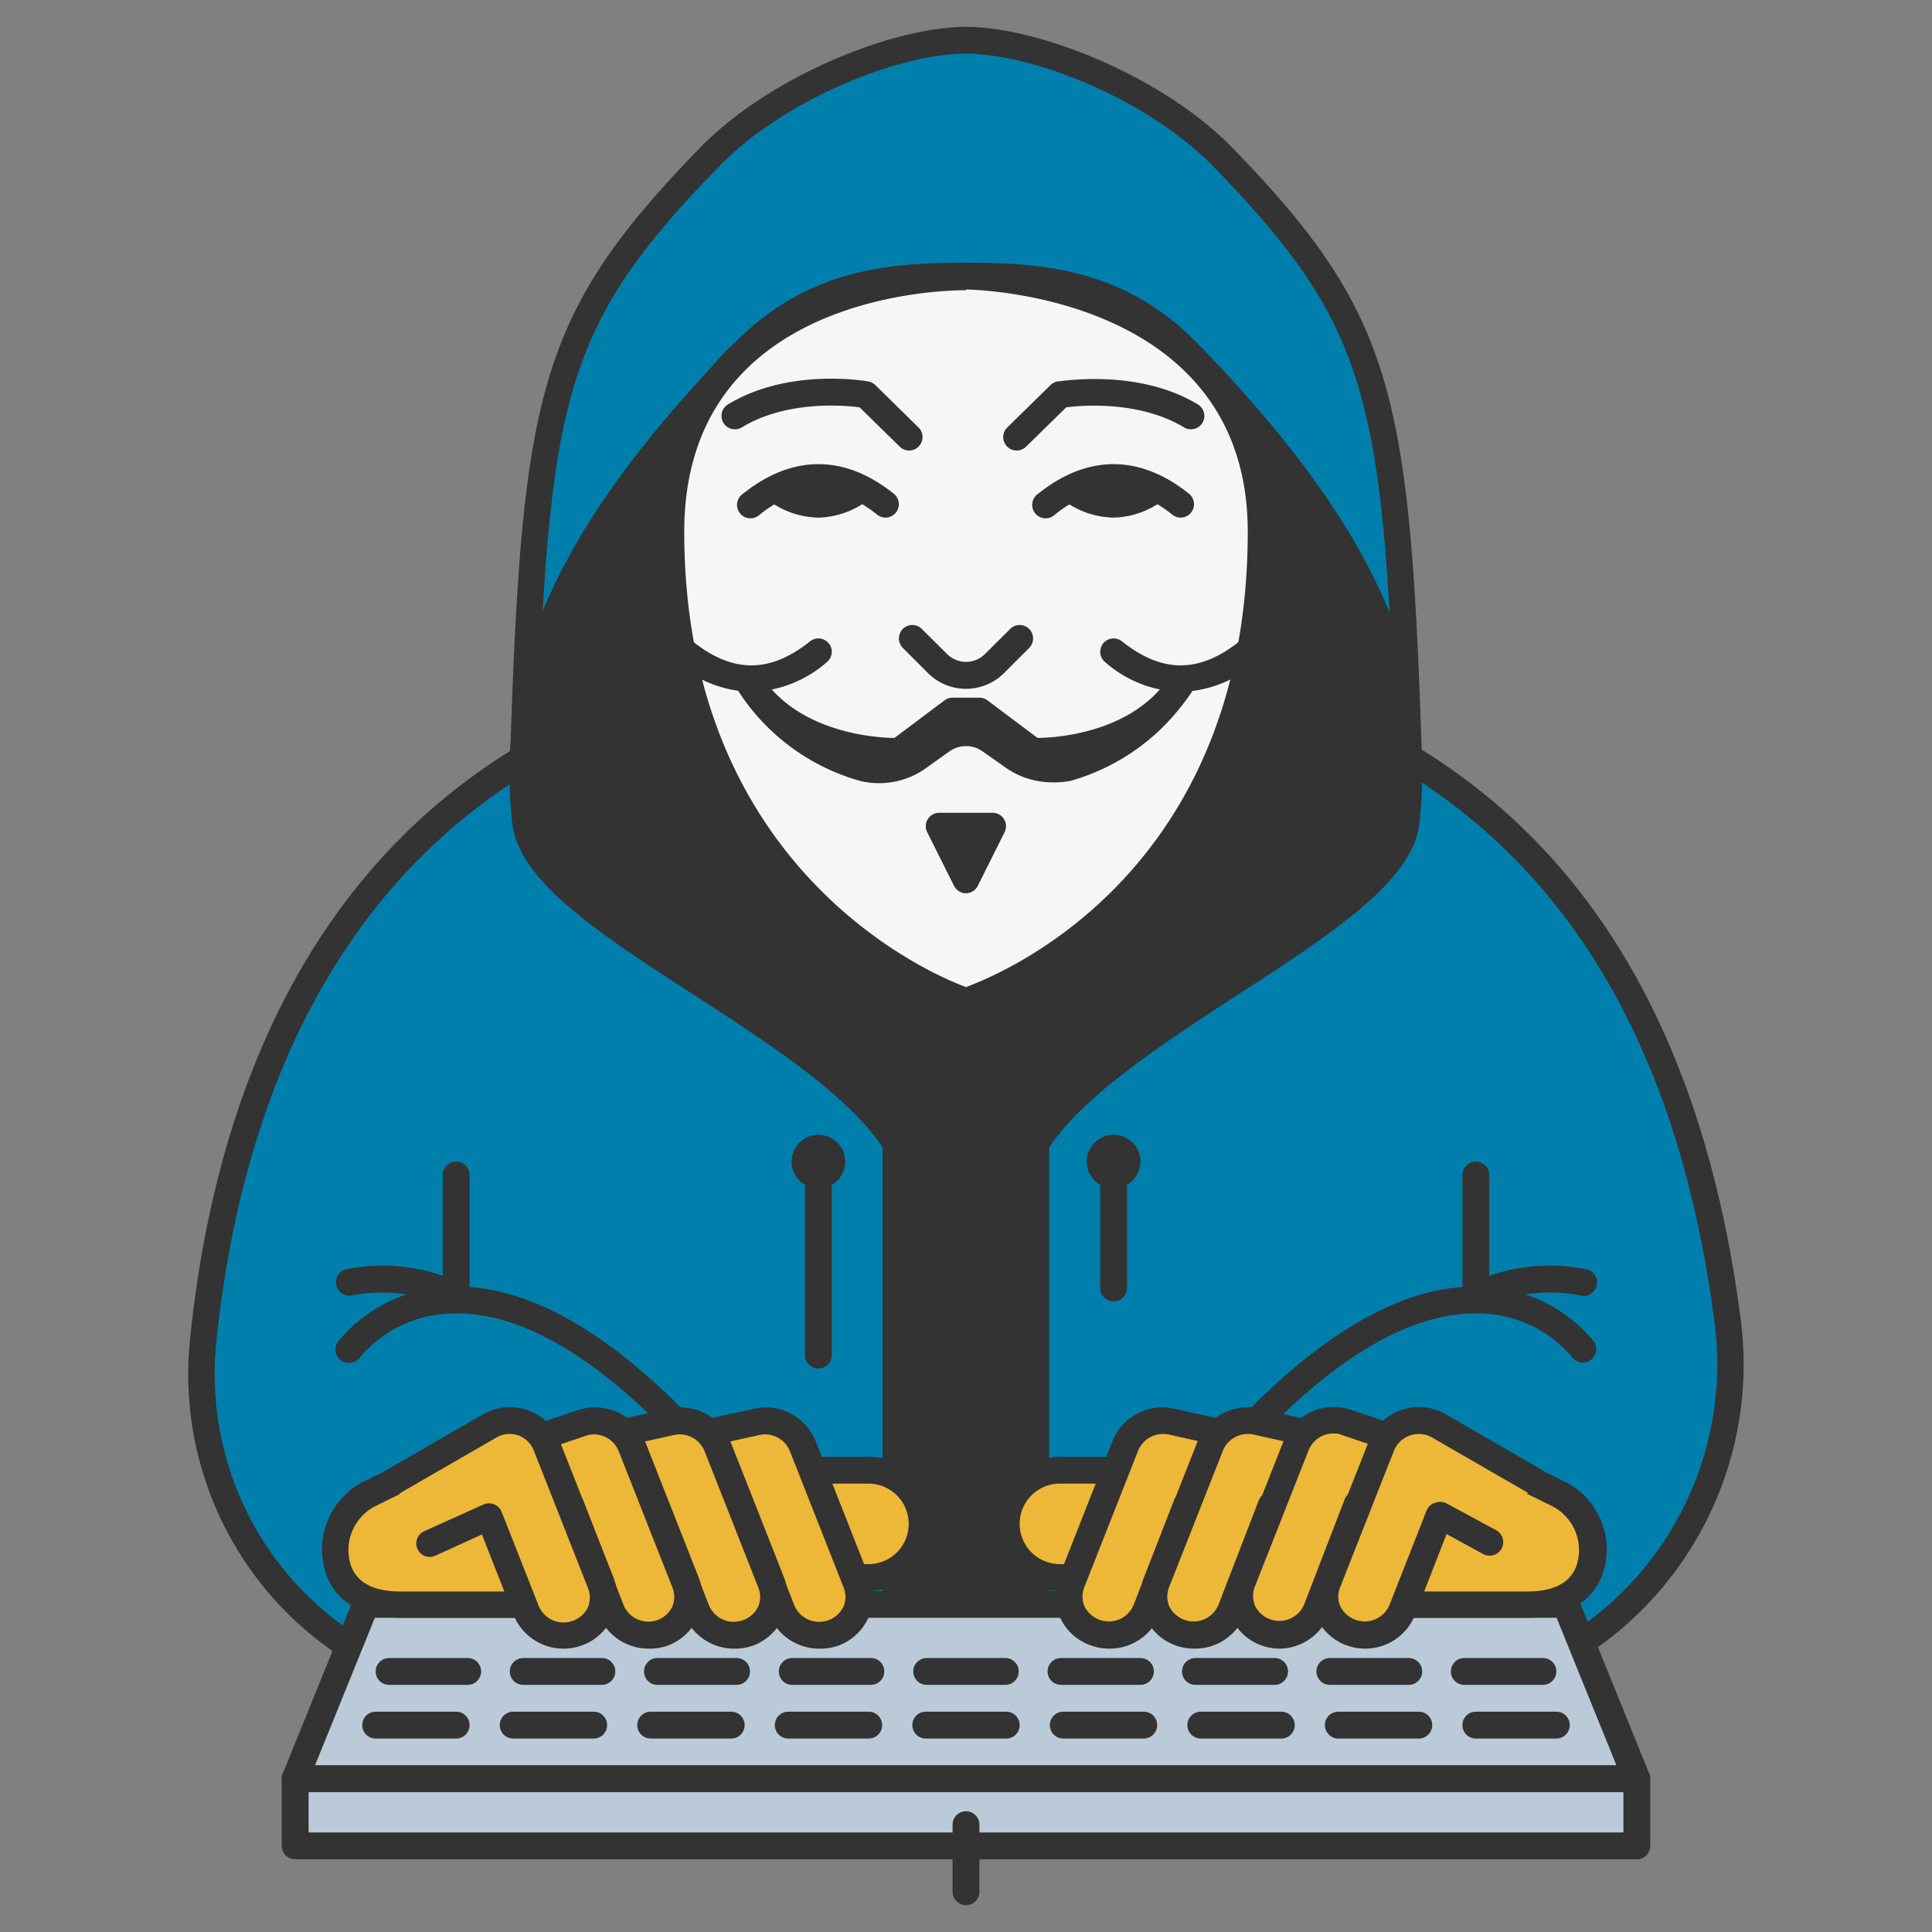
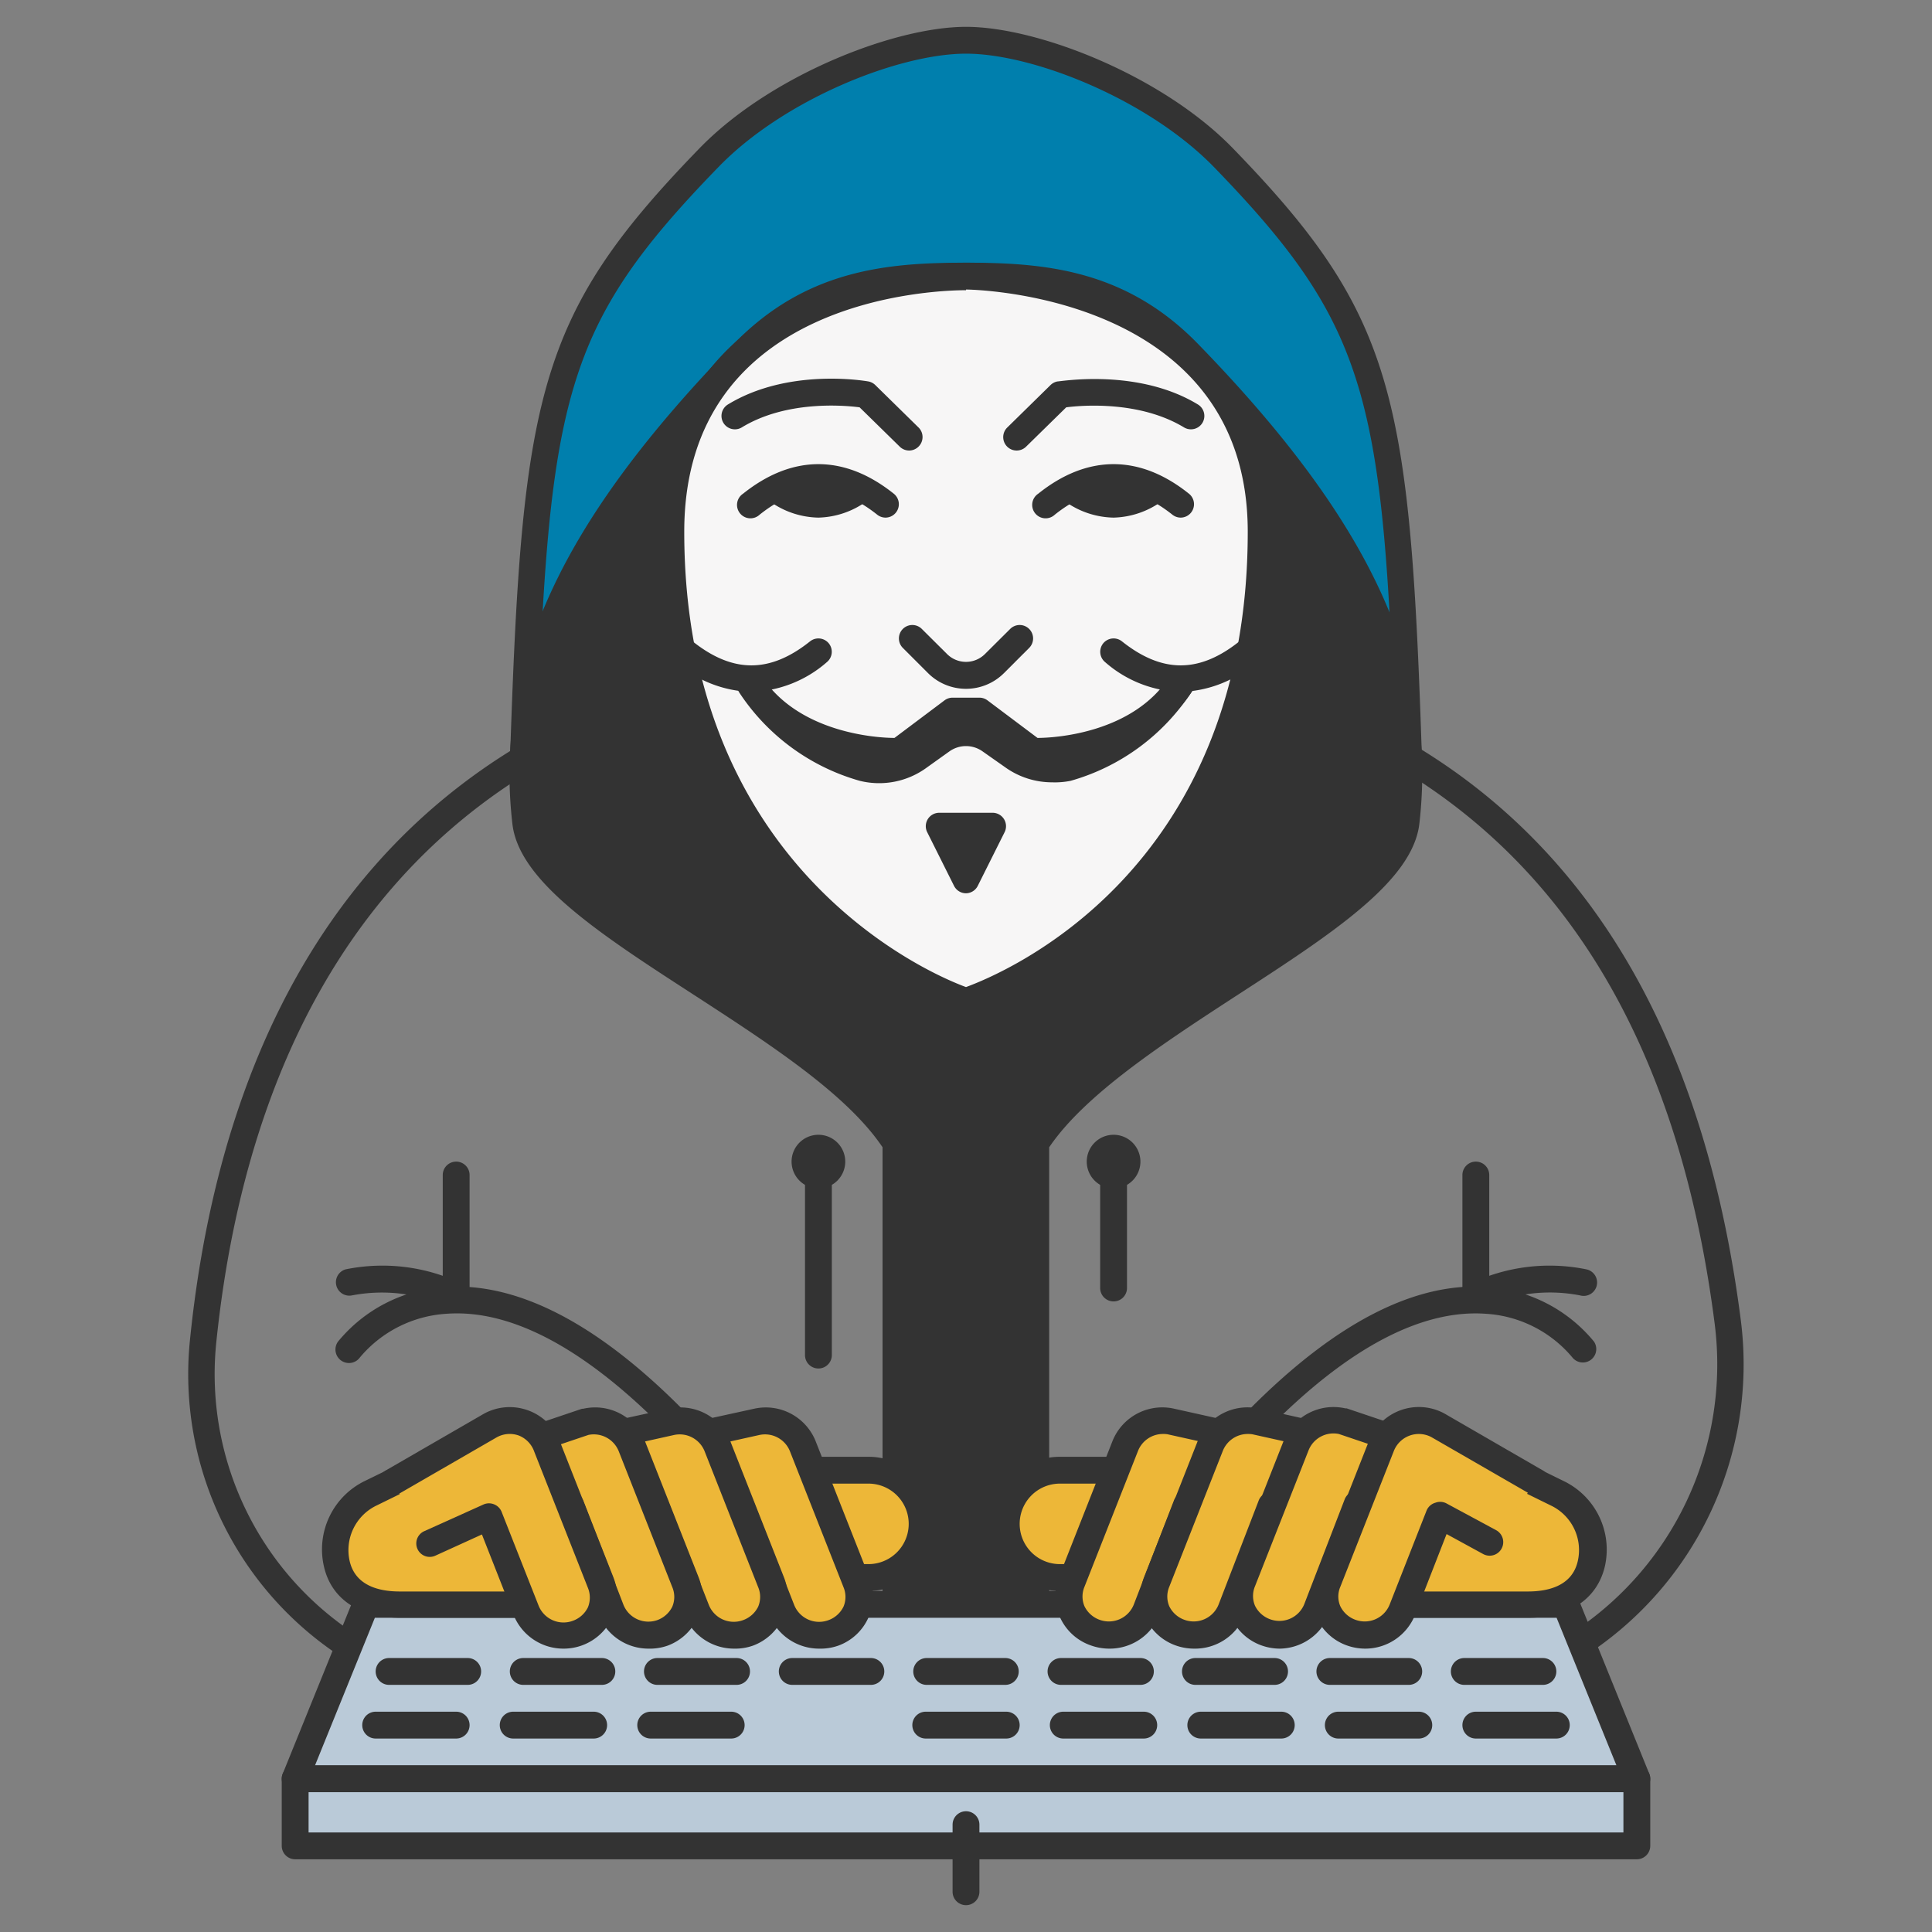
<svg xmlns="http://www.w3.org/2000/svg" id="Layer_1" data-name="Layer 1" viewBox="0 0 144 144">
  <rect x="0" y="0" width="144" height="144" fill="#808080" stroke="none" />
  <defs>
    <style>.cls-1{fill:#007fad;}.cls-2{fill:#333;}.cls-3{fill:#f7f6f6;}.cls-4{fill:#bacad8;}.cls-5{fill:#edb738;}</style>
  </defs>
-   <path class="cls-1" d="M104.1,126.58H39.16a24.15,24.15,0,0,1-24-26.62h0C18.12,70.78,34,48.58,72,48.58h0c38,0,53.09,21.39,56.75,50h0A24.88,24.88,0,0,1,104.1,126.58Z" />
  <path class="cls-2" d="M104.1,127.58H39.16a25.15,25.15,0,0,1-25-27.72C16.58,76,28.61,47.58,72,47.58c34,0,53.42,17.1,57.75,50.82a25.89,25.89,0,0,1-25.69,29.18ZM72,49.58C30.1,49.58,18.49,77,16.12,100.06a23.16,23.16,0,0,0,23,25.52H104.1a23.89,23.89,0,0,0,23.7-26.93C123.63,66.09,104.87,49.58,72,49.58Z" />
  <path class="cls-1" d="M105,57c-.87-27-1.75-32.79-13.83-45.25C86.08,6.5,77.15,3,72,3S57.92,6.5,52.83,11.75C40.75,24.21,39.87,30,39,57Z" />
  <path class="cls-2" d="M105,58H39a1,1,0,0,1-.72-.3A1,1,0,0,1,38,57c.89-27.54,2-33.44,14.11-45.92C57.37,5.64,66.64,2,72,2s14.64,3.64,19.89,9.05C104,23.53,105.11,29.43,106,57a1,1,0,0,1-.28.73A1,1,0,0,1,105,58ZM40,56H104c-.87-26.38-2-31.66-13.52-43.55C85.55,7.39,77,4,72,4S58.45,7.39,53.55,12.45C42,24.34,40.9,29.61,40,56Z" />
  <path class="cls-2" d="M34,97.58a1,1,0,0,1-1-1v-9a1,1,0,0,1,2,0v9A1,1,0,0,1,34,97.58Z" />
  <path class="cls-2" d="M72,119.58H77.2V85.21C83,76.2,104,68.48,104.79,61.29c1.38-12-4.1-22.5-16.21-35-5.1-5.25-10.71-5.75-16.6-5.75h0c-5.89,0-11.5.5-16.6,5.75-12.11,12.46-17.59,23-16.21,35C40,68.48,61,76.2,66.78,85.21v34.37H72Z" />
  <path class="cls-2" d="M77.2,120.58H66.78a1,1,0,0,1-1-1V85.51c-2.69-4-8.49-7.74-14.11-11.39-7-4.53-13-8.44-13.48-12.72-1.35-11.78,3.58-22.48,16.49-35.76C60.1,20.06,66.2,19.58,72,19.58h0c5.78,0,11.88.48,17.3,6.06,12.91,13.28,17.84,24,16.49,35.76-.5,4.28-6.51,8.19-13.49,12.72-5.61,3.65-11.41,7.43-14.1,11.39v34.07A1,1,0,0,1,77.2,120.58Zm-5.22-2H76.2V85.21a1,1,0,0,1,.16-.55c2.85-4.41,9-8.37,14.85-12.21s12.21-7.93,12.59-11.28c1.28-11.12-3.49-21.33-15.94-34.14C83,22,77.57,21.58,72,21.58S61,22,56.12,27c-12.45,12.81-17.22,23-15.94,34.14.38,3.35,6.59,7.38,12.58,11.28s12,7.8,14.86,12.21a1,1,0,0,1,.16.55v33.37Z" />
  <path class="cls-3" d="M72,20.58m-22,19c0,28,22,35,22,35s22-7,22-35c0-16.57-17.11-19-22-19C66.13,20.58,50,23,50,39.58Z" />
  <path class="cls-2" d="M72,75.63l-.3-.09C71.47,75.46,49,68,49,39.58c0-7.42,3.22-13.16,9.31-16.58A29.65,29.65,0,0,1,72,19.58c8,0,23,4.18,23,20,0,14.82-6.15,23.8-11.31,28.73A32.64,32.64,0,0,1,72.3,75.54Zm0-54c-2.15,0-21,.51-21,18,0,25.2,18.42,33,21,33.94,2.72-1,21-8.5,21-33.94C93,21.79,72.21,21.58,72,21.58Z" />
  <path class="cls-2" d="M88,38.58a1,1,0,0,1-.62-.22c-3-2.38-5.77-2.38-8.76,0a1,1,0,1,1-1.24-1.56c3.67-2.94,7.57-2.94,11.24,0A1,1,0,0,1,88,38.58Z" />
  <path class="cls-2" d="M66,38.58a1,1,0,0,1-.62-.22c-3-2.38-5.77-2.38-8.76,0a1,1,0,1,1-1.24-1.56c3.68-2.94,7.56-2.94,11.24,0A1,1,0,0,1,66,38.58Z" />
  <path class="cls-2" d="M56,51.57a8.94,8.94,0,0,1-5.62-2.21,1,1,0,0,1-.16-1.4,1,1,0,0,1,1.4-.16c3,2.39,5.77,2.39,8.76,0a1,1,0,0,1,1.4.16,1,1,0,0,1-.16,1.4A8.94,8.94,0,0,1,56,51.57Z" />
  <path class="cls-2" d="M88,51.57a8.92,8.92,0,0,1-5.62-2.21,1,1,0,0,1-.16-1.4,1,1,0,0,1,1.4-.16c3,2.39,5.77,2.39,8.76,0a1,1,0,0,1,1.4.16,1,1,0,0,1-.16,1.4A8.92,8.92,0,0,1,88,51.57Z" />
  <path class="cls-2" d="M61,38.58a6.38,6.38,0,0,1-3.55-1.16A1,1,0,0,1,57.17,36a1,1,0,0,1,1.38-.28,4,4,0,0,0,4.9,0,1,1,0,0,1,1.38.28,1,1,0,0,1-.28,1.39A6.38,6.38,0,0,1,61,38.58Z" />
  <path class="cls-2" d="M83,38.58a6.38,6.38,0,0,1-3.55-1.16A1,1,0,0,1,79.17,36a1,1,0,0,1,1.38-.28,4,4,0,0,0,4.9,0,1,1,0,0,1,1.38.28,1,1,0,0,1-.28,1.39A6.38,6.38,0,0,1,83,38.58Z" />
  <path class="cls-2" d="M75.76,33.58a1,1,0,0,1-.69-1.71L78.3,28.7a1,1,0,0,1,.52-.27c.24,0,6-1,10.47,1.72a1,1,0,0,1,.33,1.37,1,1,0,0,1-1.38.33c-3.32-2-7.62-1.64-8.77-1.49l-3,2.94A1,1,0,0,1,75.76,33.58Z" />
  <path class="cls-2" d="M67.77,33.58a1,1,0,0,1-.7-.28l-3-2.94c-1.14-.15-5.45-.53-8.77,1.49a1,1,0,0,1-1.38-.33,1,1,0,0,1,.33-1.37c4.51-2.75,10.23-1.76,10.47-1.72a1,1,0,0,1,.52.27l3.23,3.17a1,1,0,0,1,0,1.41A1,1,0,0,1,67.77,33.58Z" />
  <path class="cls-2" d="M78.41,58.31a6,6,0,0,1-3.5-1.13L73.23,56a2.13,2.13,0,0,0-2.46,0l-1.68,1.2a6,6,0,0,1-5,1,15.93,15.93,0,0,1-9-6.6,1,1,0,0,1,1.7-1.06,13.77,13.77,0,0,0,7.76,5.72,4,4,0,0,0,3.32-.63l1.67-1.21a4.21,4.21,0,0,1,4.8,0l1.67,1.21a4,4,0,0,0,3.32.63,13.77,13.77,0,0,0,7.76-5.72,1,1,0,1,1,1.7,1.06,15.93,15.93,0,0,1-9,6.6A6,6,0,0,1,78.41,58.31Z" />
  <path class="cls-2" d="M77.22,57H77a1,1,0,0,1-.56-.2L72.67,54H71.33L67.6,56.8A1,1,0,0,1,67,57c-.34,0-8.16.22-11.88-5.45a1,1,0,0,1,1.68-1.1C59.56,54.61,65.29,55,66.67,55l3.73-2.8A1,1,0,0,1,71,52h2a1,1,0,0,1,.6.2L77.33,55c1.38,0,7.11-.38,9.83-4.55a1,1,0,0,1,1.68,1.1C85.45,56.72,78.65,57,77.22,57Z" />
  <path class="cls-2" d="M72,51.34a4,4,0,0,1-2.83-1.17l-1.88-1.88a1,1,0,0,1,0-1.41,1,1,0,0,1,1.42,0l1.88,1.87a2,2,0,0,0,2.82,0l1.88-1.87a1,1,0,0,1,1.42,0,1,1,0,0,1,0,1.41l-1.88,1.88A4,4,0,0,1,72,51.34Z" />
  <polygon class="cls-2" points="72 65.58 70 61.58 74 61.58 72 65.58" />
  <path class="cls-2" d="M72,66.58a1,1,0,0,1-.89-.55l-2-4A1,1,0,0,1,70,60.58h4A1,1,0,0,1,74.89,62l-2,4A1,1,0,0,1,72,66.58Zm-.38-4,.38.77.38-.77Z" />
  <path class="cls-2" d="M83,88.58a2,2,0,1,1,2-2A2,2,0,0,1,83,88.58Zm0-2Z" />
  <path class="cls-2" d="M61,88.58a2,2,0,1,1,2-2A2,2,0,0,1,61,88.58Zm0-2h0Zm0,0h0Zm0,0h0Zm0,0h0Zm0,0h0Zm0,0h0Zm0,0h0Zm0,0h0Z" />
  <polygon class="cls-4" points="122 132.58 22 132.58 27.26 119.58 116.74 119.58 122 132.58" />
  <path class="cls-2" d="M122,133.58H22a1,1,0,0,1-.93-1.37l5.27-13a1,1,0,0,1,.92-.63h89.48a1,1,0,0,1,.92.63l5.27,13a1,1,0,0,1-.1.93A1,1,0,0,1,122,133.58Zm-98.52-2h97l-4.46-11H27.94Z" />
  <path class="cls-5" d="M79,117.58h6a4,4,0,0,0,0-8H79a4,4,0,0,0,0,8Z" />
  <path class="cls-2" d="M85,118.58H79a5,5,0,0,1,0-10h6a5,5,0,0,1,0,10Zm-6-8a3,3,0,0,0,0,6h6a3,3,0,0,0,0-6Z" />
  <path class="cls-5" d="M102.55,119.58h11.36c2.24,0,4.17-.85,4.69-3a4.69,4.69,0,0,0-2.54-5.31L109.3,108a4,4,0,0,0-1.78-.41H97.58a3.94,3.94,0,0,0-4,3.9C93.61,116.28,97.62,119.58,102.55,119.58Z" />
  <path class="cls-2" d="M113.91,120.58H102.55c-5.67,0-9.94-3.93-9.94-9.14a4.94,4.94,0,0,1,5-4.9h9.94a5,5,0,0,1,2.22.52l6.76,3.32a5.67,5.67,0,0,1,3.07,6.44C119,119.21,116.93,120.58,113.91,120.58Zm-16.33-12a2.94,2.94,0,0,0-3,2.9c0,4.14,3.34,7.14,7.94,7.14h11.36c1.45,0,3.27-.38,3.71-2.23a3.68,3.68,0,0,0-2-4.18l-6.76-3.32a3.1,3.1,0,0,0-1.34-.31Z" />
  <path class="cls-5" d="M82.68,121.88A3,3,0,0,0,85.46,120l3.05-7.78,8,1.78a3,3,0,0,0,3.56-2.2,2.91,2.91,0,0,0-2.25-3.5L87.31,106a3,3,0,0,0-3.44,1.8l-4,10.14a2.91,2.91,0,0,0,1.72,3.78A2.86,2.86,0,0,0,82.68,121.88Z" />
  <path class="cls-2" d="M82.68,122.88a4.11,4.11,0,0,1-1.43-.26A3.93,3.93,0,0,1,79,120.53a3.88,3.88,0,0,1-.07-3l4-10.15A4,4,0,0,1,87.53,105l10.52,2.34a4,4,0,0,1,2.51,1.76,3.9,3.9,0,0,1,.5,2.94,4,4,0,0,1-4.76,3l-7.17-1.59-2.74,7A4,4,0,0,1,82.68,122.88Zm4-16a2,2,0,0,0-1.85,1.24l-4,10.15a1.87,1.87,0,0,0,0,1.45,2,2,0,0,0,1.1,1,2,2,0,0,0,2.57-1.11l3-7.78a1,1,0,0,1,1.15-.61l8,1.78a2,2,0,0,0,2.38-1.46,1.9,1.9,0,0,0-.25-1.43,2,2,0,0,0-1.24-.87l-10.53-2.34A2.12,2.12,0,0,0,86.65,106.88Z" />
  <path class="cls-5" d="M89,121.88A3,3,0,0,0,91.82,120l3.05-7.78,8,1.78a3,3,0,0,0,3.56-2.2,2.91,2.91,0,0,0-2.25-3.5L93.67,106a3,3,0,0,0-3.44,1.8l-4,10.14A2.91,2.91,0,0,0,88,121.68,2.86,2.86,0,0,0,89,121.88Z" />
  <path class="cls-2" d="M89,122.88a4.11,4.11,0,0,1-1.43-.26,3.93,3.93,0,0,1-2.22-2.09,3.88,3.88,0,0,1-.07-3l4-10.15A4,4,0,0,1,93.89,105l10.52,2.34a4,4,0,0,1,2.51,1.76,3.9,3.9,0,0,1,.5,2.94,4,4,0,0,1-4.76,3l-7.17-1.59-2.74,7A4,4,0,0,1,89,122.88Zm4-16a2,2,0,0,0-1.85,1.24l-4,10.15a1.87,1.87,0,0,0,0,1.45,2,2,0,0,0,1.1,1,2,2,0,0,0,2.57-1.11l3-7.78a1,1,0,0,1,1.15-.61l8,1.78a2,2,0,0,0,2.38-1.46,1.85,1.85,0,0,0-.25-1.43,2,2,0,0,0-1.24-.87l-10.53-2.34A2.12,2.12,0,0,0,93,106.88Z" />
  <path class="cls-5" d="M110.5,109.49,100,106a3,3,0,0,0-3.44,1.8l-4,10.14a2.91,2.91,0,0,0,1.72,3.78,2.86,2.86,0,0,0,1.07.2A3,3,0,0,0,98.18,120l3-7.78" />
  <path class="cls-2" d="M95.4,122.88a4.11,4.11,0,0,1-1.43-.26,3.93,3.93,0,0,1-2.22-2.09,3.88,3.88,0,0,1-.07-3l4-10.15a4,4,0,0,1,4.59-2.41l.1,0,10.47,3.53a1,1,0,1,1-.64,1.9l-10.41-3.52a2,2,0,0,0-2.25,1.2l-4,10.15a1.87,1.87,0,0,0,0,1.45,2,2,0,0,0,1.1,1,2,2,0,0,0,2.57-1.11l3-7.78a1,1,0,1,1,1.86.73l-3,7.78A4,4,0,0,1,95.4,122.88Z" />
  <line class="cls-5" x1="101.23" y1="112.22" x2="108.52" y2="113.39" />
  <path class="cls-2" d="M108.52,114.39h-.16l-7.29-1.17a1,1,0,0,1-.83-1.14,1,1,0,0,1,1.15-.83l7.28,1.17a1,1,0,0,1-.15,2Z" />
  <path class="cls-5" d="M114.48,110.47l-7.32-4.23a3.06,3.06,0,0,0-2.46-.18,3,3,0,0,0-1.75,1.7L99,117.9a2.9,2.9,0,0,0,1.71,3.78,2.86,2.86,0,0,0,1.07.2,3,3,0,0,0,2.78-1.88l2.75-7,3.71,2" />
  <path class="cls-2" d="M101.76,122.88a4.11,4.11,0,0,1-1.43-.26,3.93,3.93,0,0,1-2.22-2.09,3.88,3.88,0,0,1-.07-3l4-10.15a4,4,0,0,1,2.35-2.27,4,4,0,0,1,3.26.24L115,109.6a1,1,0,0,1,.36,1.37,1,1,0,0,1-1.36.36l-7.32-4.22a2,2,0,0,0-1.61-.11,2,2,0,0,0-1.17,1.12l-4,10.15a1.83,1.83,0,0,0,0,1.45,2,2,0,0,0,1.1,1,2,2,0,0,0,2.57-1.11l2.75-7A1,1,0,0,1,107,112a1,1,0,0,1,.82.06l3.71,2a1,1,0,0,1-1,1.76l-2.71-1.48-2.34,6A4,4,0,0,1,101.76,122.88Z" />
  <path class="cls-5" d="M64.73,117.58h-6a4,4,0,0,1,0-8h6a4,4,0,0,1,0,8Z" />
  <path class="cls-2" d="M64.73,118.58h-6a5,5,0,0,1,0-10h6a5,5,0,0,1,0,10Zm-6-8a3,3,0,0,0,0,6h6a3,3,0,0,0,0-6Z" />
-   <path class="cls-5" d="M41.17,119.58H29.82c-2.25,0-4.17-.85-4.69-3a4.7,4.7,0,0,1,2.53-5.31L34.43,108a4,4,0,0,1,1.77-.41h9.94a3.94,3.94,0,0,1,4,3.9C50.12,116.28,46.1,119.58,41.17,119.58Z" />
+   <path class="cls-5" d="M41.17,119.58H29.82c-2.25,0-4.17-.85-4.69-3a4.7,4.7,0,0,1,2.53-5.31L34.43,108a4,4,0,0,1,1.77-.41h9.94a3.94,3.94,0,0,1,4,3.9C50.12,116.28,46.1,119.58,41.17,119.58" />
  <path class="cls-2" d="M41.17,120.58H29.82c-3,0-5.09-1.37-5.66-3.76a5.67,5.67,0,0,1,3.06-6.45L34,107.06a5,5,0,0,1,2.21-.52h9.94a4.94,4.94,0,0,1,5,4.9C51.12,116.65,46.84,120.58,41.17,120.58Zm-5-12a3.05,3.05,0,0,0-1.33.31l-6.77,3.32a3.69,3.69,0,0,0-2,4.18c.45,1.85,2.27,2.23,3.72,2.23H41.17c4.61,0,7.95-3,7.95-7.14a3,3,0,0,0-3-2.9Z" />
  <path class="cls-5" d="M61.05,121.88A3,3,0,0,1,58.27,120l-3.05-7.78-8,1.78a3,3,0,0,1-3.57-2.2,2.93,2.93,0,0,1,2.25-3.5L56.42,106a3,3,0,0,1,3.44,1.8l4,10.14a2.9,2.9,0,0,1-1.71,3.78A2.86,2.86,0,0,1,61.05,121.88Z" />
  <path class="cls-2" d="M61.05,122.88a4,4,0,0,1-3.71-2.51l-2.74-7L47.43,115a4,4,0,0,1-4.76-3,3.85,3.85,0,0,1,.5-2.94,4,4,0,0,1,2.51-1.76L56.2,105a4,4,0,0,1,4.59,2.41l4,10.15a3.83,3.83,0,0,1-.06,3,3.92,3.92,0,0,1-2.23,2.09A4,4,0,0,1,61.05,122.88Zm-5.83-11.66a1,1,0,0,1,.93.64l3.05,7.78a2,2,0,0,0,2.57,1.11,2,2,0,0,0,1.1-1,1.87,1.87,0,0,0,0-1.45l-4-10.15a2,2,0,0,0-2.29-1.19l-10.53,2.34a2,2,0,0,0-1.25.87,1.85,1.85,0,0,0-.24,1.43A2,2,0,0,0,47,113l8-1.78A.83.83,0,0,1,55.22,111.22Z" />
  <path class="cls-5" d="M54.69,121.88A3,3,0,0,1,51.91,120l-3-7.78-8,1.78a3,3,0,0,1-3.57-2.2,2.93,2.93,0,0,1,2.25-3.5L50.05,106a3,3,0,0,1,3.45,1.8l4,10.14a2.9,2.9,0,0,1-1.71,3.78A2.86,2.86,0,0,1,54.69,121.88Z" />
  <path class="cls-2" d="M54.69,122.88A4,4,0,0,1,51,120.37l-2.74-7L41.07,115a4,4,0,0,1-4.76-3,3.85,3.85,0,0,1,.5-2.94,4,4,0,0,1,2.51-1.76L49.84,105a4,4,0,0,1,4.59,2.41l4,10.15a3.88,3.88,0,0,1-.06,3,4,4,0,0,1-2.23,2.09A4,4,0,0,1,54.69,122.88Zm-5.83-11.66a1,1,0,0,1,.93.64l3.05,7.78a2,2,0,0,0,2.56,1.11,2,2,0,0,0,1.11-1,1.87,1.87,0,0,0,0-1.45l-4-10.15a2,2,0,0,0-2.29-1.19l-10.53,2.34a2,2,0,0,0-1.25.87,1.85,1.85,0,0,0-.24,1.43A2,2,0,0,0,40.64,113l8-1.78A.83.83,0,0,1,48.86,111.22Z" />
  <path class="cls-5" d="M33.22,109.49,43.69,106a3,3,0,0,1,3.45,1.8l4,10.14a2.9,2.9,0,0,1-1.71,3.78,2.86,2.86,0,0,1-1.07.2A3,3,0,0,1,45.55,120l-3-7.78" />
  <path class="cls-2" d="M48.33,122.88a4,4,0,0,1-3.71-2.51l-3-7.78a1,1,0,0,1,.56-1.3,1,1,0,0,1,1.3.57l3,7.78A2,2,0,0,0,49,120.75a2,2,0,0,0,1.11-1,1.87,1.87,0,0,0,0-1.45l-4-10.15a2,2,0,0,0-2.25-1.2l-10.42,3.52a1,1,0,0,1-.64-1.9L43.38,105l.09,0a4,4,0,0,1,4.6,2.41l4,10.15a3.88,3.88,0,0,1-.06,3,4,4,0,0,1-2.23,2.09A4,4,0,0,1,48.33,122.88Z" />
  <line class="cls-5" x1="42.5" y1="112.22" x2="35.21" y2="113.39" />
  <path class="cls-2" d="M35.21,114.39a1,1,0,0,1-.16-2l7.29-1.17a1,1,0,0,1,1.14.83,1,1,0,0,1-.82,1.14l-7.29,1.17Z" />
  <path class="cls-5" d="M29.25,110.47l7.32-4.23a3,3,0,0,1,2.45-.18,3,3,0,0,1,1.76,1.7l4,10.14a3,3,0,0,1-2.78,4A3,3,0,0,1,39.19,120l-2.76-7L32,115" />
  <path class="cls-2" d="M42,122.88a4,4,0,0,1-3.72-2.51l-2.36-6-3.47,1.58a1,1,0,0,1-.84-1.82l4.44-2a1,1,0,0,1,.79,0,1,1,0,0,1,.55.56l2.76,7a2,2,0,0,0,2.56,1.11,2,2,0,0,0,1.11-1,1.92,1.92,0,0,0,0-1.45l-4-10.15A2,2,0,0,0,38.68,107a2,2,0,0,0-1.64.12l-7.29,4.21a1,1,0,0,1-1.37-.36,1,1,0,0,1,.37-1.37l7.32-4.23a4,4,0,0,1,3.29-.25,4,4,0,0,1,2.35,2.27l4,10.15a3.88,3.88,0,0,1-.06,3A4,4,0,0,1,42,122.88Z" />
  <rect class="cls-4" x="22" y="132.58" width="100" height="5" />
  <path class="cls-2" d="M122,138.58H22a1,1,0,0,1-1-1v-5a1,1,0,0,1,1-1H122a1,1,0,0,1,1,1v5A1,1,0,0,1,122,138.58Zm-99-2h98v-3H23Z" />
  <path class="cls-2" d="M50,106.58a1,1,0,0,1-.71-.29c-5.9-5.9-11.29-8.71-16-8.37a9.16,9.16,0,0,0-6.46,3.25A1,1,0,0,1,25.19,100a11.19,11.19,0,0,1,7.88-4.07c5.35-.41,11.28,2.59,17.64,8.95a1,1,0,0,1,0,1.41A1,1,0,0,1,50,106.58Z" />
  <path class="cls-2" d="M34,97.58a1,1,0,0,1-.45-.1,11.9,11.9,0,0,0-7.31-.93,1,1,0,0,1-.48-1.94,13.7,13.7,0,0,1,8.69,1.08A1,1,0,0,1,34.89,97,1,1,0,0,1,34,97.58Z" />
  <line class="cls-4" x1="110" y1="96.58" x2="110" y2="87.58" />
  <path class="cls-2" d="M110,97.58a1,1,0,0,1-1-1v-9a1,1,0,1,1,2,0v9A1,1,0,0,1,110,97.58Z" />
  <path class="cls-2" d="M94,106.58a1,1,0,0,1-.71-.29,1,1,0,0,1,0-1.41c6.36-6.36,12.28-9.37,17.64-8.95a11.19,11.19,0,0,1,7.88,4.07,1,1,0,0,1-1.62,1.17h0a9.13,9.13,0,0,0-6.46-3.25c-4.72-.33-10.12,2.47-16,8.37A1,1,0,0,1,94,106.58Z" />
  <path class="cls-2" d="M110,97.58a1,1,0,0,1-.89-.55,1,1,0,0,1,.44-1.34,13.7,13.7,0,0,1,8.69-1.08,1,1,0,1,1-.48,1.94,11.81,11.81,0,0,0-7.31.93A1,1,0,0,1,110,97.58Z" />
  <path class="cls-2" d="M34,129.58H28a1,1,0,0,1,0-2h6a1,1,0,0,1,0,2Z" />
  <path class="cls-2" d="M44.25,129.58h-6a1,1,0,0,1,0-2h6a1,1,0,0,1,0,2Z" />
  <path class="cls-2" d="M54.5,129.58h-6a1,1,0,0,1,0-2h6a1,1,0,0,1,0,2Z" />
-   <path class="cls-2" d="M64.75,129.58h-6a1,1,0,0,1,0-2h6a1,1,0,0,1,0,2Z" />
  <path class="cls-2" d="M75,129.58H69a1,1,0,0,1,0-2h6a1,1,0,1,1,0,2Z" />
  <path class="cls-2" d="M85.25,129.58h-6a1,1,0,0,1,0-2h6a1,1,0,0,1,0,2Z" />
  <path class="cls-2" d="M95.5,129.58h-6a1,1,0,0,1,0-2h6a1,1,0,1,1,0,2Z" />
  <path class="cls-2" d="M105.75,129.58h-6a1,1,0,0,1,0-2h6a1,1,0,0,1,0,2Z" />
  <path class="cls-2" d="M116,129.58h-6a1,1,0,0,1,0-2h6a1,1,0,1,1,0,2Z" />
  <path class="cls-2" d="M34.86,125.58H29a1,1,0,1,1,0-2h5.86a1,1,0,0,1,0,2Z" />
  <path class="cls-2" d="M44.88,125.58H39a1,1,0,1,1,0-2h5.86a1,1,0,1,1,0,2Z" />
  <path class="cls-2" d="M54.9,125.58H49a1,1,0,0,1,0-2H54.9a1,1,0,0,1,0,2Z" />
  <path class="cls-2" d="M64.91,125.58H59.05a1,1,0,0,1,0-2h5.86a1,1,0,0,1,0,2Z" />
  <path class="cls-2" d="M74.93,125.58H69.07a1,1,0,0,1,0-2h5.86a1,1,0,0,1,0,2Z" />
  <path class="cls-2" d="M85,125.58H79.08a1,1,0,0,1,0-2H85a1,1,0,0,1,0,2Z" />
  <path class="cls-2" d="M95,125.58H89.1a1,1,0,0,1,0-2H95a1,1,0,0,1,0,2Z" />
  <path class="cls-2" d="M105,125.58H99.12a1,1,0,0,1,0-2H105a1,1,0,0,1,0,2Z" />
  <path class="cls-2" d="M115,125.58h-5.86a1,1,0,0,1,0-2H115a1,1,0,0,1,0,2Z" />
  <path class="cls-2" d="M72,142a1,1,0,0,1-1-1v-5a1,1,0,0,1,2,0v5A1,1,0,0,1,72,142Z" />
  <path class="cls-2" d="M83,97a1,1,0,0,1-1-1V87.58a1,1,0,1,1,2,0V96A1,1,0,0,1,83,97Z" />
  <path class="cls-2" d="M61,102a1,1,0,0,1-1-1V87.58a1,1,0,1,1,2,0V101A1,1,0,0,1,61,102Z" />
</svg>